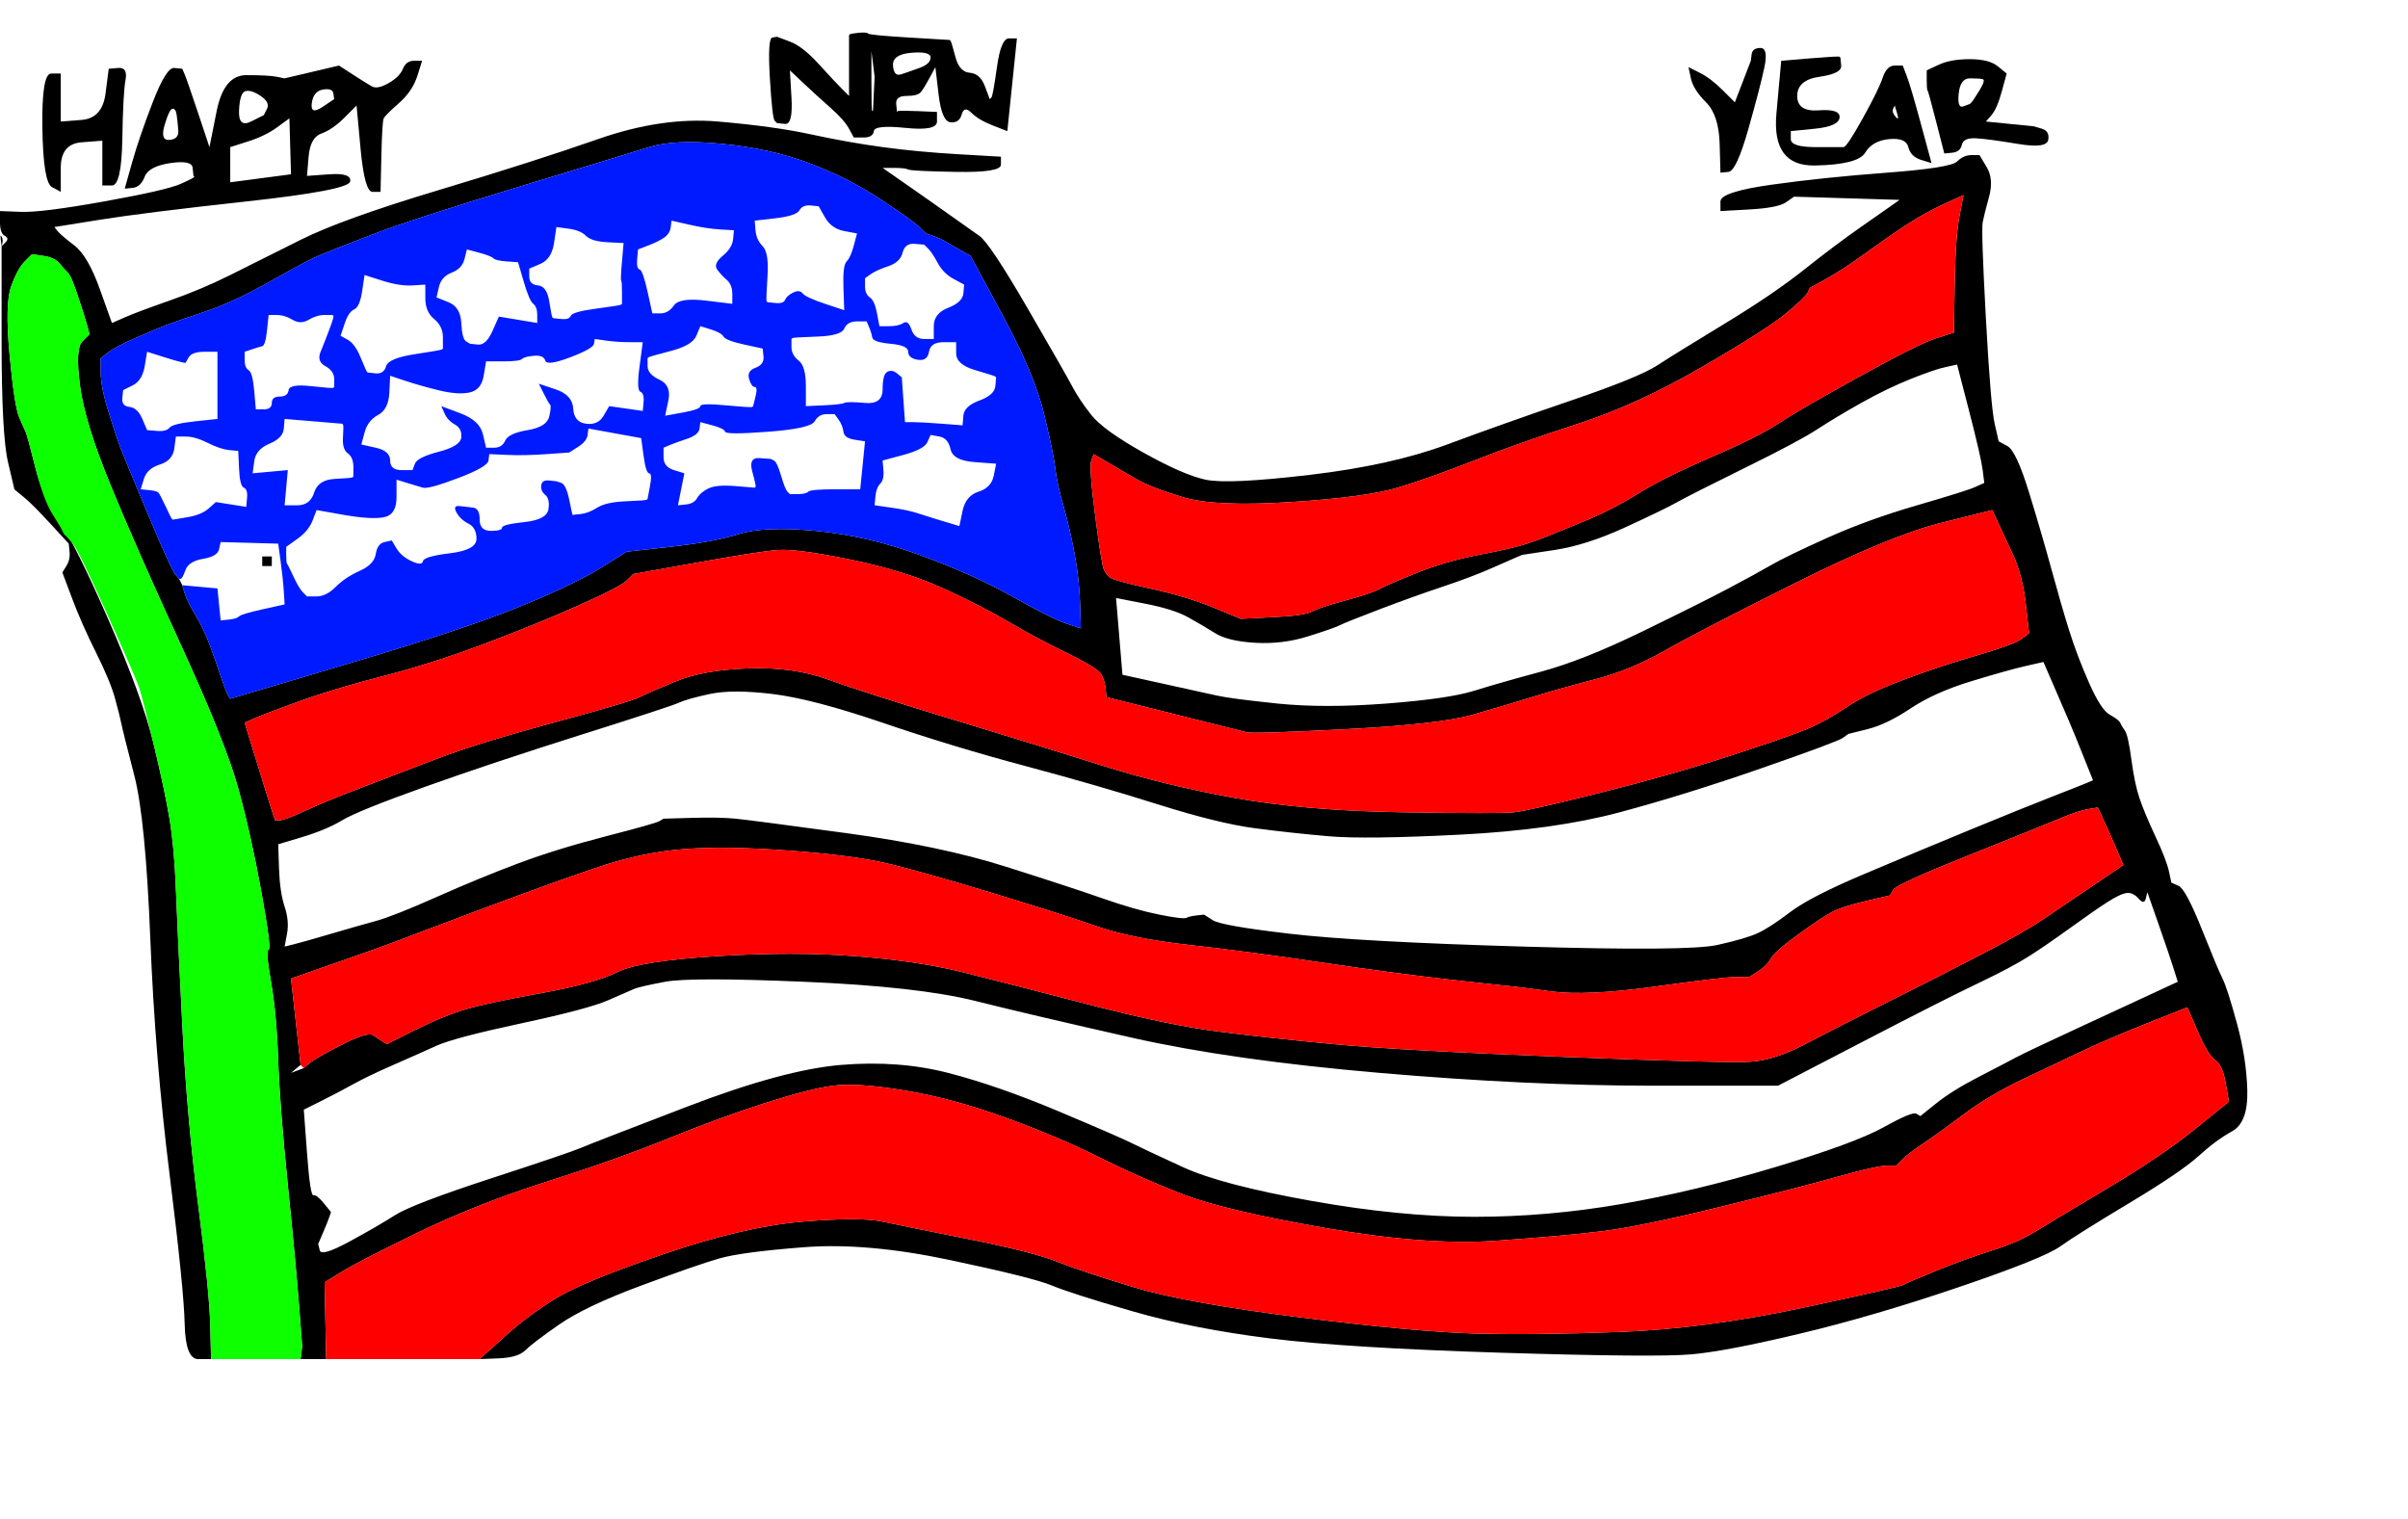
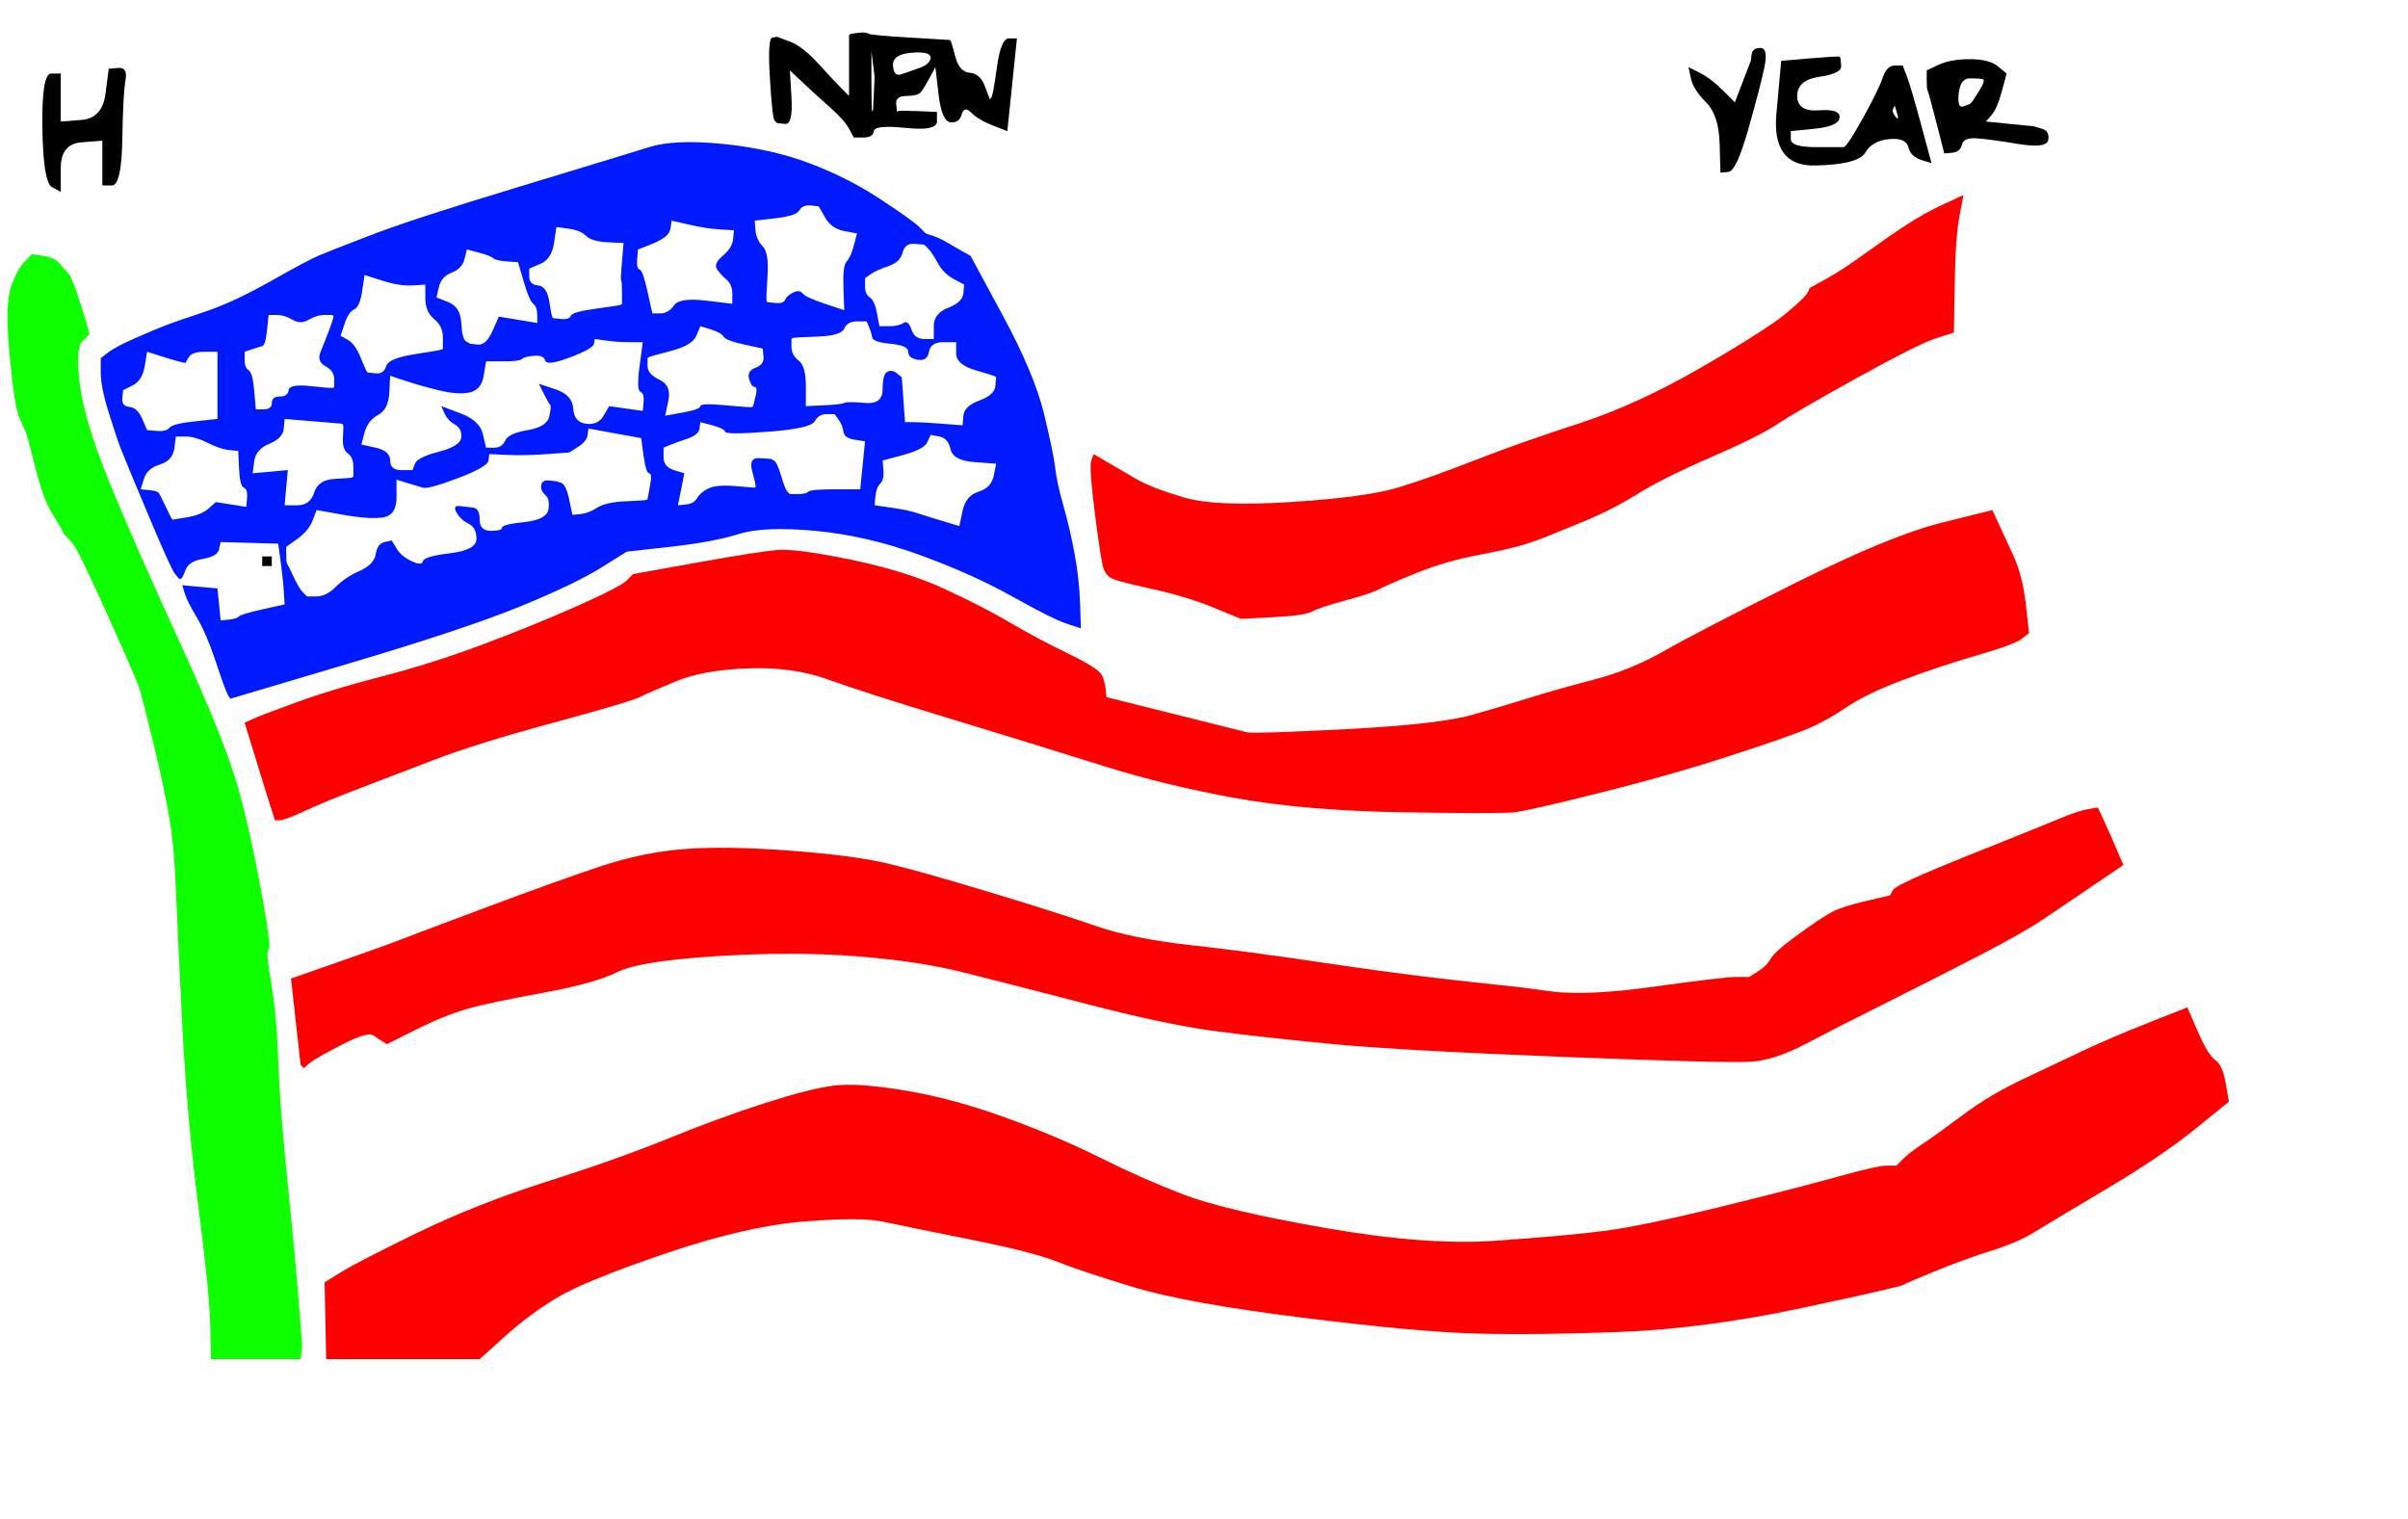
<svg xmlns="http://www.w3.org/2000/svg" width="753" height="475">
-   <path style="opacity:1;fill:#000000;fill-rule:evenodd;stroke:#000000;stroke-width:0px;stroke-linecap:butt;stroke-linejoin:miter;stroke-opacity:1" d="M 156 424.75 L 150 425 L 157.75 418 Q 165.5 411  174.25 405.75 Q 183 400.5  208 392 Q 233 383.5  251 382 Q 269 380.5  276 382 Q 283 383.5  303 387.5 Q 323 391.5  330.5 394.5 Q 338 397.5  354.5 402.5 Q 371 407.5  407 412 Q 443 416.5  461.5 417 Q 480 417.5  506.5 416.5 Q 533 415.5  563.5 409 Q 594 402.5  595.25 401.75 Q 596.5 401  605.75 397.25 Q 615 393.5  623 391 Q 631 388.5  636.25 385.25 Q 641.5 382  658.75 371.75 Q 676 361.5  686.5 353 L 697 344.5 L 696 338.75 Q 695 333  692.75 331.5 Q 690.5 330  687.25 322.5 L 684 315 L 672 319.75 Q 660 324.5  651.5 328.5 Q 643 332.5  632.5 337.5 Q 622 342.5  614 348.5 Q 606 354.5  601.5 357.5 Q 597 360.5  595 362.5 L 593 364.5 L 590 364.5 Q 587 364.5  574.5 368 Q 562 371.5  537.5 377.5 Q 513 383.5  501 385 Q 489 386.5  467.5 388 Q 446 389.5  414.5 384 Q 383 378.5  370 373.5 Q 357 368.5  344 362 Q 331 355.5  314.5 349.5 Q 298 343.5  283 341 Q 268 338.5  260.5 339.5 Q 253 340.5  239 345 Q 225 349.5  209 356 Q 193 362.5  171 369.5 Q 149 376.5  130.5 385.5 Q 112 394.5  106.75 397.75 L 101.5 401 L 101.75 413 L 102 425 L 98 425 L 94 425 L 94.25 423 L 94.5 421 L 93.5 408 Q 92.5 395  90 370.5 Q 87.5 346  87 331.5 Q 86.5 317  84.75 307 Q 83 297  84 297 Q 85 297  81.75 279 Q 78.5 261  74.5 246.5 Q 70.5 232  56.5 201.5 Q 42.5 171  34.5 151.5 Q 26.5 132  25 120.5 Q 23.5 109  25.75 106.75 L 28 104.5 L 27.25 101.75 Q 26.5 99  24.5 93 Q 22.5 87  21.75 86 L 21 85 L 20.5 84.5 L 20 84 L 18.5 82.25 Q 17 80.5  13.5 80 L 10 79.5 L 7.75 81.75 Q 5.5 84  3.5 89.5 Q 1.5 95  3 111 Q 4.5 127  6 130.5 Q 7.5 134  8 135 Q 8.5 136  11 146 Q 13.5 156  18.5 163 Q 23.5 170  34 194 Q 44.5 218  48 232.5 Q 51.5 247  53 256 Q 54.5 265  55 278 Q 55.5 291  57 320.5 Q 58.5 350  62 377 Q 65.5 404  65.75 414.5 L 66 425 L 62 425 Q 58 425  57.75 414 Q 57.5 403  53 367 Q 48.5 331  47 293.5 Q 45.5 256  42 242.5 Q 38.5 229  38 226.5 Q 37.5 224  36 218.5 Q 34.5 213  30 204 Q 25.5 195  22.5 187 L 19.5 179 L 20.75 177 Q 22 175  21.75 172.5 L 21.5 170 L 15.75 163.75 Q 10 157.5  7.5 155.5 Q 5 153.5  4.75 153.25 L 4.5 153 L 2.5 144.5 Q 0.5 136  0.5 106.5 L 0.5 77 L 1.75 75.75 Q 3 74.5  1.5 73.75 Q 0 73  0 69.5 L 0 66 L 6.5 66.25 Q 13 66.5  32.5 63 Q 52 59.5  56.5 57.5 Q 61 55.5  60.75 55.25 L 60.5 55 L 60.25 52.5 Q 60 50  53.25 51 Q 46.5 52  45.25 55.25 Q 44 58.5  41.5 58.75 L 39 59 L 41.25 51 Q 43.5 43  47.75 32 Q 52 21  54.5 21.25 L 57 21.5 L 57.75 23.25 Q 58.5 25  62 35.5 L 65.5 46 L 67.75 34.75 Q 70 23.5  77 23.5 Q 84 23.5  86.5 24 L 89 24.5 L 97.5 22.5 L 106 20.5 L 110.25 23.25 Q 114.5 26  116.25 27 Q 118 28  121.5 26 Q 125 24  126 21.5 Q 127 19  129.5 19 L 132 19 L 130.5 23.75 Q 129 28.5  124.75 32.25 Q 120.5 36  120 37 Q 119.5 38  119.25 49 L 119 60 L 116.5 60 Q 114 60  112.75 46.5 L 111.5 33 L 107.75 36.75 Q 104 40.5  100.5 41.75 Q 97 43  96.5 49 L 96 55 L 103 54.5 Q 110 54  109.5 56.75 Q 109 59.5  77 63 Q 45 66.5  31 68.75 L 17 71 L 18 72.25 Q 19 73.5  23.25 76.75 Q 27.5 80  31.25 90.5 L 35 101 L 39 99.25 Q 43 97.5  53 94 Q 63 90.5  72 86 Q 81 81.5  94 75 Q 107 68.5  137 59.5 Q 167 50.5  187 43.5 Q 207 36.5  224.5 38 Q 242 39.5  253.5 42 Q 265 44.5  276 46 Q 287 47.5  300 48.25 L 313 49 L 313 51.5 Q 313 54  299 53.75 Q 285 53.5  284 53 Q 283 52.5  279.5 52.5 L 276 52.5 L 284.25 58.25 Q 292.5 64  297.75 67.75 Q 303 71.5  306.25 73.75 Q 309.5 76  321.25 96.25 Q 333 116.5  335.25 120.75 Q 337.5 125  341.25 129.75 Q 345 134.5  357.5 141.5 Q 370 148.5  377 150 Q 384 151.5  409.5 148.5 Q 435 145.5  452.5 139 Q 470 132.5  491.25 125.25 Q 512.5 118  518.25 114.25 Q 524 110.5  539.25 101.25 Q 554.5 92  564.25 84.25 Q 574 76.5  582.25 70.75 Q 590.5 65  592.25 63.75 L 594 62.5 L 577.5 62 L 561 61.5 L 558.5 63.25 Q 556 65  547 65.5 L 538 66 L 538 63 Q 538 60  554 57.75 Q 570 55.5  590 54 Q 610 52.5  612 50.5 Q 614 48.5  616.5 48.5 L 619 48.5 L 621.25 52.25 Q 623.5 56  622 61.5 Q 620.5 67  620 69.5 Q 619.5 72  621 99.5 Q 622.5 127  623.75 132.5 L 625 138 L 627.75 139.5 Q 630.5 141  634.5 154 Q 638.5 167  641.5 178 Q 644.5 189  647 197 Q 649.5 205  653.25 213.5 Q 657 222  659.75 223.5 Q 662.5 225  663 226 L 663.5 227 L 664.5 228.5 Q 665.5 230  666.5 237.5 Q 667.5 245  669 249.5 Q 670.5 254  674 261.5 Q 677.5 269  678.25 272.5 L 679 276 L 681.25 277 Q 683.5 278  688.5 290.5 Q 693.5 303  695 306 Q 696.5 309  699.5 320 Q 702.5 331  702.75 341 Q 703 351  698 353.75 Q 693 356.5  687.5 361.5 Q 682 366.5  665.75 376.25 Q 649.5 386  644.25 389.75 Q 639 393.5  612.5 402.5 Q 586 411.5  563 417 Q 540 422.5  529 423.5 Q 518 424.5  469.5 423 Q 421 421.5  397 418.5 Q 373 415.5  354 410 Q 335 404.5  329 402 Q 323 399.5  297 394 Q 271 388.5  251.5 390 Q 232 391.5  225 393.5 Q 218 395.5  200.5 402 Q 183 408.5  174.75 414.25 Q 166.5 420  164.25 422.25 Q 162 424.5  156 424.75  Z  M 0.25 75 Q 0 73  0.5 74 Q 1 75  0.75 76 L 0.5 77 L 0.25 75  Z  M 57.75 185.5 L 57 183 L 56.5 182 L 56 181 L 54.75 179.5 Q 53.5 178  46.25 160.75 Q 39 143.5  37.75 140.25 Q 36.5 137  34 129 Q 31.5 121  31.5 116.5 L 31.5 112 L 33.75 110.25 Q 36 108.5  42.25 105.75 Q 48.5 103  51.75 101.75 Q 55 100.5  64 97.5 Q 73 94.5  84.5 88 Q 96 81.5  99.5 80 Q 103 78.5  116 73.5 Q 129 68.5  162 58.5 Q 195 48.5  203 46 Q 211 43.5  226 45 Q 241 46.5  253 51 Q 265 55.5  275.25 62.25 Q 285.5 69  287.5 71 L 289.5 73 L 291.75 73.75 Q 294 74.5  296.5 76 Q 299 77.5  301.25 78.75 L 303.5 80 L 313.5 98.5 Q 323.5 117  326.5 129.5 Q 329.5 142  330 146.5 Q 330.5 151  332.5 158 Q 334.5 165  336 173 Q 337.5 181  337.75 188.75 L 338 196.5 L 333.5 195 Q 329 193.5  316.5 186.5 Q 304 179.5  287.5 173.5 Q 271 167.5  255 166 Q 239 164.5  231 167 Q 223 169.5  209.5 171 L 196 172.5 L 188 177.5 Q 180 182.5  163 189.5 Q 146 196.5  109 207.5 L 72 218.5 L 71.25 217.25 Q 70.5 216  67.5 207 Q 64.5 198  61.5 193 Q 58.5 188  57.75 185.5  Z  M 51.5 39 Q 53 34  54 34 Q 55 34  55.25 36 L 55.5 38 L 55.75 40.75 Q 56 43.5  53 43.75 Q 50 44  51.5 39  Z  M 86.75 39.75 L 90.5 37 L 90.75 45.75 L 91 54.5 L 81.5 55.75 L 72 57 L 72 51.5 L 72 46 L 77.5 44.25 Q 83 42.5  86.75 39.75  Z  M 76.75 28.5 Q 78.5 28  81.5 30 Q 84.5 32  83.5 34 L 82.5 36 L 78.5 38 Q 74.5 40  74.75 34.5 Q 75 29  76.75 28.5  Z  M 607 163.5 L 623 159.5 L 624.75 163.25 Q 626.5 167  629.5 173.5 Q 632.5 180  633.5 189 L 634.5 198 L 632.25 199.75 Q 630 201.5  618 205 Q 606 208.5  594.75 212.75 Q 583.5 217  577.25 221.25 Q 571 225.5  565 228 Q 559 230.5  540.5 236.5 Q 522 242.5  500 248 Q 478 253.5  473.5 254 Q 469 254.5  438.5 254 Q 408 253.5  386 249.5 Q 364 245.5  345 239.5 Q 326 233.5  298 225 Q 270 216.5  259 212.5 Q 248 208.5  234 209 Q 220 209.5  211.5 213 Q 203 216.5  200 218 Q 197 219.5  173 226 Q 149 232.5  136 237.5 Q 123 242.5  112.5 246.5 Q 102 250.5  95.5 253.5 Q 89 256.5  87.5 256.5 L 86 256.5 L 85.25 254.25 Q 84.5 252  80.5 239 L 76.5 226 L 79.25 224.75 Q 82 223.5  93 219.5 Q 104 215.5  119.5 211.5 Q 135 207.5  151 201.5 Q 167 195.5  180.5 189.5 Q 194 183.5  196 181.5 L 198 179.5 L 217.5 176 Q 237 172.5  243 172 Q 249 171.5  266 175 Q 283 178.5  295 184 Q 307 189.5  315.5 194.5 Q 324 199.5  333.75 204.25 Q 343.5 209  344.5 211 Q 345.5 213  345.75 215.5 L 346 218 L 355 220.25 Q 364 222.5  376 225.5 Q 388 228.5  390 229 Q 392 229.5  421 228 Q 450 226.5  460.5 223.5 Q 471 220.5  479 218 Q 487 215.5  498.5 212.5 Q 510 209.5  520.5 203.5 Q 531 197.5  561 182.5 Q 591 167.5  607 163.5  Z  M 633.5 208.25 L 639 207 L 642.25 214.5 Q 645.5 222  647 225.5 Q 648.5 229  651.5 236.5 L 654.5 244 L 652.75 244.75 Q 651 245.5  642 249 Q 633 252.5  616 259.5 Q 599 266.5  582.5 273.5 Q 566 280.5  559.75 285.25 Q 553.5 290  549.75 291.75 Q 546 293.5  537 295.5 Q 528 297.5  476.5 296 Q 425 294.5  403.5 292 Q 382 289.5  379.25 287.75 L 376.5 286 L 374.25 286.25 Q 372 286.5  371 287 Q 370 287.5  362.5 286 Q 355 284.5  345 281 Q 335 277.5  314.5 271 Q 294 264.5  264.5 260.5 Q 235 256.5  230 256 Q 225 255.5  216.25 255.75 L 207.5 256 L 206.25 256.75 Q 205 257.5  189.5 261.5 Q 174 265.5  162 270 Q 150 274.5  136.5 280.5 Q 123 286.5  117.5 288 Q 112 289.5  103.5 292 Q 95 294.5  92 295.25 L 89 296 L 89.75 292 Q 90.5 288  89 283.5 Q 87.5 279  87.25 271.5 L 87 264 L 94.5 261.75 Q 102 259.5  107 256.5 Q 112 253.5  133 246 Q 154 238.5  181.75 229.75 Q 209.5 221  212.25 219.75 Q 215 218.5  222 217 Q 229 215.5  241.5 217 Q 254 218.5  276 226 Q 298 233.5  320.5 239.5 Q 343 245.5  362 251.5 Q 381 257.5  392.5 259 Q 404 260.5  415.5 261.5 Q 427 262.5  456.5 261 Q 486 259.5  506.5 254 Q 527 248.5  550.75 240.25 Q 574.5 232  576.25 230.75 L 578 229.5 L 584 228 Q 590 226.5  597.5 221.5 Q 605 216.5  616.5 213 Q 628 209.5  633.5 208.25  Z  M 96.75 332.5 L 95 334 L 93 334.75 L 91 335.5 L 92.5 334.25 L 94 333 L 92.5 319.5 L 91 306 L 106 300.75 Q 121 295.5  123.5 294.5 Q 126 293.5  150 284.5 Q 174 275.5  187.5 271 Q 201 266.5  214 265.5 Q 227 264.5  247 266 Q 267 267.5  277.5 270 Q 288 272.5  309.5 279 Q 331 285.5  342.5 289.5 Q 354 293.5  372 295.5 Q 390 297.5  413.5 301 Q 437 304.5  455 306.5 Q 473 308.5  473.5 308.5 Q 474 308.5  485 310 Q 496 311.5  517.5 308.5 Q 539 305.5  543 305.5 L 547 305.5 L 549.75 303.75 Q 552.5 302  553.75 299.75 Q 555 297.5  562.25 292.25 Q 569.5 287  572.75 285.25 Q 576 283.5  583.5 281.75 L 591 280 L 592 278.25 Q 593 276.5  615.5 267.5 Q 638 258.5  644 256 Q 650 253.5  653 253 L 656 252.5 L 657.75 256.25 Q 659.5 260  661.75 265.25 L 664 270.5 L 654.75 276.75 Q 645.5 283  639.25 287.25 Q 633 291.5  619.5 298.5 Q 606 305.5  590 313.5 Q 574 321.5  564.5 326.5 Q 555 331.5  547.5 332 Q 540 332.5  489 330.5 Q 438 328.5  417 326.5 Q 396 324.5  380.5 322.5 Q 365 320.5  340 314 Q 315 307.5  301 304 Q 287 300.5  267.5 299 Q 248 297.5  224 299 Q 200 300.5  193 304 Q 186 307.5  169.5 310.5 Q 153 313.5  146 315.5 Q 139 317.5  130 322 L 121 326.5 L 119.75 325.75 Q 118.5 325  116.75 323.75 Q 115 322.5  106.75 326.75 Q 98.5 331  96.75 332.5  Z  M 665 279.25 Q 667 279  668.75 281 Q 670.5 283  671 281 L 671.5 279 L 675 289 Q 678.5 299  679.75 303 L 681 307 L 674 310.25 Q 667 313.5  650.25 321.25 Q 633.5 329  630.25 330.75 Q 627 332.5  618.75 336.75 Q 610.5 341  605.5 345 L 600.5 349 L 599.25 348.25 Q 598 347.5  589 352.5 Q 580 357.5  555 365 Q 530 372.5  507 376.5 Q 484 380.5  461 380.5 Q 438 380.5  410 375.5 Q 382 370.5  370 365 Q 358 359.5  354 357.5 Q 350 355.5  331 347.5 Q 312 339.5  296.5 335.5 Q 281 331.5  263 333 Q 245 334.5  215 346 Q 185 357.5  181.5 359 Q 178 360.5  153.5 368.5 Q 129 376.5  123.5 380 Q 118 383.5  109.25 388.25 Q 100.5 393  100 391 L 99.5 389 L 101 385.5 Q 102.5 382  103 380.5 L 103.5 379 L 101.25 376.25 Q 99 373.5  98 373.75 Q 97 374  96 360.5 L 95 347 L 100.5 344.25 Q 106 341.5  110.5 339 Q 115 336.5  123 333 Q 131 329.5  136.5 327 Q 142 324.5  163 320 Q 184 315.5  190.25 312.75 Q 196.5 310  198.25 309.25 Q 200 308.5  208 307 Q 216 305.5  251.5 307 Q 287 308.5  305 313 Q 323 317.5  354 324.5 Q 385 331.5  431.5 335.5 Q 478 339.5  517 339.5 L 556 339.5 L 582 326 Q 608 312.5  618.5 307.5 Q 629 302.5  634.5 299 Q 640 295.5  647.25 290.25 Q 654.5 285  658.75 282.25 Q 663 279.5  665 279.25  Z  M 101 28 Q 104 27.5  104.25 29.25 L 104.5 31 L 100.75 33.5 Q 97 36  97.5 32.25 Q 98 28.5  101 28  Z  M 608 63.75 L 614 61 L 612.75 67.5 Q 611.5 74  611.25 89 L 611 104 L 605.5 105.75 Q 600 107.5  581 118 Q 562 128.5  556 132.5 Q 550 136.5  535 143 Q 520 149.5  512 154.5 Q 504 159.5  494.75 163.25 Q 485.5 167  483.75 167.75 Q 482 168.5  477.5 170 Q 473 171.5  462.5 173.5 Q 452 175.5  442.75 179.25 Q 433.5 183  431.25 184.25 Q 429 185.5  420.75 187.75 Q 412.5 190  410.25 191.25 Q 408 192.5  398 193 L 388 193.5 L 379.5 190 Q 371 186.5  359.5 184 Q 348 181.5  347 180.5 L 346 179.5 L 345.25 178.25 Q 344.5 177  342.5 161.5 Q 340.5 146  341.25 144 L 342 142 L 346.25 144.5 Q 350.5 147  355.25 149.75 Q 360 152.5  370 155.5 Q 380 158.5  403.5 157 Q 427 155.5  437 152.5 Q 447 149.5  461 144 Q 475 138.5  493.5 132.5 Q 512 126.5  532.25 114.75 Q 552.5 103  558.5 98 Q 564.5 93  565.25 91.5 L 566 90 L 571 87.25 Q 576 84.5  583.25 79.25 Q 590.5 74  596.25 70.25 Q 602 66.5  608 63.75  Z  M 608.5 114.75 L 612 114 L 615.75 128.5 Q 619.5 143  620 147 L 620.5 151 L 617.75 152.25 Q 615 153.5  599.5 158 Q 584 162.5  571.25 168.25 Q 558.5 174  553.75 176.75 Q 549 179.5  540.5 184 Q 532 188.5  513.5 197.5 Q 495 206.5  482 210 Q 469 213.5  461 216 Q 453 218.5  433.5 220 Q 414 221.5  399.5 220 Q 385 218.5  380.5 217.5 Q 376 216.5  363.5 213.75 L 351 211 L 350 199 L 349 187 L 358 188.75 Q 367 190.5  371.5 193 Q 376 195.5  380 198 Q 384 200.5  392.5 201 Q 401 201.5  409 199 Q 417 196.5  419 195.5 Q 421 194.5  431.5 190.5 Q 442 186.5  451 183.5 Q 460 180.5  466.25 177.75 Q 472.5 175  474.25 174.25 L 476 173.5 L 486 172 Q 496 170.5  508 165 Q 520 159.5  524.5 157 Q 529 154.5  545.75 146.25 Q 562.5 138  568.25 134.25 Q 574 130.5  582 126 Q 590 121.5  597.5 118.5 Q 605 115.5  608.5 114.75  Z  " id="path14" />
  <path style="opacity:1;fill:#000000;fill-rule:evenodd;stroke:#000000;stroke-width:0px;stroke-linecap:butt;stroke-linejoin:miter;stroke-opacity:1" d="M 37 21.25 Q 40 21  39.25 25 Q 38.5 29  38.25 43.5 Q 38 58  35 58 L 32 58 L 32 51 L 32 44 L 25.5 44.5 Q 19 45  19 52.5 L 19 60 L 16.25 58.5 Q 13.5 57  13.25 40 Q 13 23  16 23 L 19 23 L 19 30.5 L 19 38 L 25.5 37.5 Q 32 37  33 29.25 L 34 21.5 L 37 21.25  Z  " id="path16" />
  <path style="opacity:1;fill:#000000;fill-rule:evenodd;stroke:#000000;stroke-width:0px;stroke-linecap:butt;stroke-linejoin:miter;stroke-opacity:1" d="M 82 175.5 L 82 174 L 83.5 174 L 85 174 L 85 175.5 L 85 177 L 83.5 177 L 82 177 L 82 175.5  Z  " id="path18" />
  <path style="opacity:1;fill:#000000;fill-rule:evenodd;stroke:#000000;stroke-width:0px;stroke-linecap:butt;stroke-linejoin:miter;stroke-opacity:1" d="M 268.5 10.25 Q 271 10  271.5 10.5 Q 272 11  284.5 11.75 L 297 12.5 L 297.25 12.75 Q 297.5 13  298.75 17.75 Q 300 22.5  303.25 22.75 Q 306.5 23  308 27 L 309.5 31 L 310 30.5 Q 310.5 30  311.75 21 Q 313 12  315.5 12 L 318 12 L 316.5 26.5 L 315 41 L 310.5 39.25 Q 306 37.5  303.75 35.25 Q 301.5 33  300.75 35.75 Q 300 38.5  297.25 38.25 Q 294.5 38  293.5 29.5 L 292.5 21 L 290.75 24.25 Q 289 27.5  288 28.75 Q 287 30  283.5 30 Q 280 30  280.25 32.5 L 280.5 35 L 280.75 34.75 Q 281 34.5  287 34.75 L 293 35 L 293 38 Q 293 41  283.25 40 Q 273.5 39  273.25 41 Q 273 43  270 43 L 267 43 L 265.5 40.25 Q 264 37.5  259.75 33.75 Q 255.5 30  251.25 26 L 247 22 L 247.5 30.5 Q 248 39  245.5 38.75 L 243 38.5 L 242.25 37.75 Q 241.5 37  240.75 24.5 Q 240 12  241.5 11.75 L 243 11.5 L 247 13 Q 251 14.5  256 20 Q 261 25.5  263.25 27.75 L 265.5 30 L 265.5 20.5 L 265.5 11 L 265.75 10.75 Q 266 10.5  268.5 10.25  Z  M 246.5 19 L 246.5 19 L 246.5 19  Z  M 272.5 25.5 L 272.5 16 L 273 20 L 273.5 24 L 273.25 29.25 L 273 34.5 L 272.75 34.75 Q 272.5 35  272.5 25.5  Z  M 285 16.5 Q 291 16  291 18 Q 291 20  287.5 21.25 L 284 22.5 L 281.75 23.25 Q 279.5 24  279.25 20.5 Q 279 17  285 16.5  Z  " id="path23" />
  <path style="opacity:1;fill:#000000;fill-rule:evenodd;stroke:#000000;stroke-width:0px;stroke-linecap:butt;stroke-linejoin:miter;stroke-opacity:1" d="M 547.75 17 Q 548 15  550.5 15 Q 553 15  551.75 21 Q 550.5 27  546.75 40.25 Q 543 53.5  540.5 53.75 L 538 54 L 537.75 45 Q 537.5 36  533.5 32 Q 529.5 28  528.75 24.5 L 528 21 L 531.5 22.75 Q 535 24.5  538.75 28.25 L 542.5 32 L 545 25.5 L 547.5 19 L 547.75 17  Z  " id="path25" />
  <path style="opacity:1;fill:#000000;fill-rule:evenodd;stroke:#000000;stroke-width:0px;stroke-linecap:butt;stroke-linejoin:miter;stroke-opacity:1" d="M 566 18.25 Q 575 17.5  575.25 17.75 L 575.5 18 L 575.75 20.5 Q 576 23  569 24 Q 562 25  562 30 Q 562 35  568.75 34.5 Q 575.5 34  575.25 36.75 Q 575 39.5  567.5 40.25 L 560 41 L 560 43.5 Q 560 46  567.75 46 Q 575.5 46  576.5 46 Q 577.5 46  582.5 37 Q 587.5 28  588.75 24.25 Q 590 20.5  592.5 20.5 L 595 20.5 L 596.25 23.75 Q 597.5 27  600.75 39 L 604 51 L 600.75 50 Q 597.5 49  596.75 46 Q 596 43  590.75 43.5 Q 585.5 44  583.25 47.75 Q 581 51.5  567.5 51.75 Q 554 52  555.5 35.5 L 557 19 L 566 18.25  Z  M 592 34 L 592.5 33 L 593.25 35.5 Q 594 38  592.75 36.5 Q 591.5 35  592 34  Z  " id="path28" />
  <path style="opacity:1;fill:#000000;fill-rule:evenodd;stroke:#000000;stroke-width:0px;stroke-linecap:butt;stroke-linejoin:miter;stroke-opacity:1" d="M 616 18.5 Q 622 18.5  624.75 20.75 L 627.5 23 L 626 28.5 Q 624.5 34  622.75 36 L 621 38 L 628.5 38.75 L 636 39.5 L 638.5 40.25 Q 641 41  640.5 43.75 Q 640 46.5  631 45 Q 622 43.5  618 43.25 Q 614 43  613.5 45.25 Q 613 47.5  610.5 47.75 L 608 48 L 605.5 38.25 Q 603 28.5  602.75 28.25 Q 602.5 28  602.5 25 L 602.5 22 L 606.25 20.25 Q 610 18.5  616 18.5  Z  M 616 24.5 Q 619 24.5  620 24.75 Q 621 25  619 28.25 Q 617 31.5  616.5 32 L 616 32.5 L 614 33.25 Q 612 34  612.5 29.25 Q 613 24.5  616 24.5  Z  " id="path31" />
  <path style="opacity:1;fill:#001AFF;fill-rule:evenodd;stroke:#000000;stroke-width:0px;stroke-linecap:butt;stroke-linejoin:miter;stroke-opacity:1" d="M 57.75 185.5 L 57 183 L 62.5 183.5 L 68 184 L 68.5 189 L 69 194 L 71.5 193.75 Q 74 193.5  74.75 192.75 Q 75.5 192  82.25 190.5 L 89 189 L 88.75 185 Q 88.5 181  87.75 175.5 L 87 170 L 78 169.75 L 69 169.5 L 68.5 171.75 Q 68 174  63.5 174.75 Q 59 175.5  58 178.25 Q 57 181  56.5 181 L 56 181 L 54.75 179.5 Q 53.5 178  46.25 160.75 Q 39 143.5  37.75 140.25 Q 36.5 137  34 129 Q 31.5 121  31.5 116.5 L 31.5 112 L 33.75 110.25 Q 36 108.5  42.25 105.75 Q 48.5 103  51.75 101.75 Q 55 100.5  64 97.5 Q 73 94.5  84.5 88 Q 96 81.5  99.5 80 Q 103 78.5  116 73.5 Q 129 68.5  162 58.5 Q 195 48.5  203 46 Q 211 43.5  226 45 Q 241 46.5  253 51 Q 265 55.5  275.25 62.25 Q 285.5 69  287.5 71 L 289.5 73 L 291.75 73.75 Q 294 74.5  296.5 76 Q 299 77.5  301.25 78.75 L 303.5 80 L 313.5 98.5 Q 323.5 117  326.5 129.5 Q 329.5 142  330 146.5 Q 330.5 151  332.5 158 Q 334.5 165  336 173 Q 337.5 181  337.75 188.75 L 338 196.5 L 333.5 195 Q 329 193.5  316.5 186.5 Q 304 179.5  287.5 173.5 Q 271 167.5  255 166 Q 239 164.5  231 167 Q 223 169.5  209.5 171 L 196 172.5 L 188 177.5 Q 180 182.5  163 189.5 Q 146 196.5  109 207.5 L 72 218.5 L 71.25 217.25 Q 70.5 216  67.5 207 Q 64.5 198  61.5 193 Q 58.5 188  57.75 185.5  Z  M 45.25 114.5 L 46 110 L 50.75 111.5 Q 55.5 113  56.75 113.25 L 58 113.5 L 59 111.75 Q 60 110  64 110 L 68 110 L 68 120.5 L 68 131 L 61 131.75 Q 54 132.5  53 133.75 Q 52 135  49 134.75 L 46 134.5 L 44.5 131 Q 43 127.5  40.5 127.25 Q 38 127  38.25 124.5 L 38.5 122 L 41.5 120.5 Q 44.5 119  45.25 114.5  Z  M 58 136.5 Q 61 136.5  65 138.5 Q 69 140.5  71.75 140.75 L 74.5 141 L 74.75 146.5 Q 75 152  76.25 152.5 Q 77.5 153  77.25 155.75 L 77 158.5 L 72.25 157.75 L 67.5 157 L 65.25 159 Q 63 161  58.5 161.75 L 54 162.5 L 53.75 162.25 Q 53.5 162  51.75 158.25 Q 50 154.5  49.5 154 Q 49 153.5  46.5 153.25 L 44 153 L 45 149.75 Q 46 146.5  50 145.25 Q 54 144  54.5 140.25 L 55 136.5 L 58 136.5  Z  M 86.5 98.5 Q 89 98.5  91.5 100 Q 94 101.5  96.5 100 Q 99 98.5  101.5 98.5 L 104 98.5 L 104.25 98.75 Q 104.5 99  103 103 Q 101.5 107  100.25 110 Q 99 113  101.75 114.5 Q 104.5 116  104.5 118.5 L 104.5 121 L 104.25 121.25 Q 104 121.5  97.25 120.75 Q 90.5 120  90.25 122 Q 90 124  87.5 124 Q 85 124  85 126 Q 85 128  82.5 128 L 80 128 L 79.5 122.25 Q 79 116.5  77.75 115.75 Q 76.5 115  76.5 112.5 L 76.5 110 L 78.75 109.25 Q 81 108.5  82 108.25 Q 83 108  83.5 103.25 L 84 98.5 L 86.5 98.5  Z  M 88.75 134 L 89 131 L 98 131.75 L 107 132.5 L 107.25 132.75 Q 107.5 133  107.25 136.75 Q 107 140.5  108.75 141.75 Q 110.5 143  110.5 146 L 110.5 149 L 110.25 149.25 Q 110 149.5  104.75 149.75 Q 99.5 150  98.25 154 Q 97 158  93 158 L 89 158 L 89.5 152.5 L 90 147 L 84.5 147.5 L 79 148 L 79.5 144.25 Q 80 140.5  84.25 138.75 Q 88.5 137  88.75 134  Z  M 183.75 136 L 184 134 L 192.25 135.5 L 200.5 137 L 201.25 142.5 Q 202 148  203 148 Q 204 148  203.25 152 L 202.5 156 L 202.25 156.25 Q 202 156.5  195.75 156.75 Q 189.5 157  186.75 158.75 Q 184 160.5  181.5 160.75 L 179 161 L 178 156.25 Q 177 151.5  175.5 151 L 174 150.5 L 171.75 150.25 Q 169.5 150  169.25 151.75 Q 169 153.5  170.5 154.75 Q 172 156  171.5 159.25 Q 171 162.5  164 163.25 Q 157 164  157 165 Q 157 166  153.5 166 Q 150 166  150 162.5 Q 150 159  148 158.75 L 146 158.5 L 143.75 158.25 Q 141.5 158  142.75 160.25 Q 144 162.5  146.5 163.75 Q 149 165  149 168.5 Q 149 172  140.75 173 Q 132.5 174  132.25 175.5 Q 132 177  128.75 175.5 Q 125.5 174  124 171.5 L 122.5 169 L 120.25 169.5 Q 118 170  117.5 173.25 Q 117 176.5  112.5 178.5 Q 108 180.5  105 183.5 Q 102 186.5  99 186.5 L 96 186.5 L 94.75 185.25 Q 93.5 184  91.75 180.25 Q 90 176.5  89.75 176.25 Q 89.5 176  89.5 173.5 L 89.5 171 L 93 168.5 Q 96.5 166  97.75 162.75 L 99 159.5 L 107.5 161 Q 116 162.5  120 161.75 Q 124 161  124 155.5 L 124 150 L 127.25 151 Q 130.5 152  132.25 152.5 Q 134 153  143.25 149.5 Q 152.5 146  152.75 144 L 153 142 L 158.5 142.25 Q 164 142.5  171 142 L 178 141.5 L 180.75 139.75 Q 183.5 138  183.75 136  Z  M 113.25 91 L 114 86 L 119.5 87.75 Q 125 89.5  129 89.25 L 133 89 L 133 93.25 Q 133 97.5  135.75 99.75 Q 138.5 102  138.5 105.5 L 138.5 109 L 138.25 109.25 Q 138 109.5  129.75 110.75 Q 121.5 112  120.75 114.5 Q 120 117  117.5 116.75 L 115 116.5 L 114.75 116.25 Q 114.5 116  112.75 111.75 Q 111 107.5  108.75 106.25 L 106.5 105 L 107.75 101.25 Q 109 97.5  110.75 96.75 Q 112.5 96  113.25 91  Z  M 185.75 107.5 L 186 106 L 189.5 106.5 Q 193 107  197 107 L 201 107 L 200 114.5 Q 199 122  200.25 122.5 Q 201.5 123  201.25 125.75 L 201 128.5 L 195.75 127.75 L 190.5 127 L 188.75 130 Q 187 133  183.25 132.5 Q 179.5 132  179.25 127.75 Q 179 123.5  173.75 121.75 L 168.5 120 L 170 123 Q 171.5 126  172 126.5 Q 172.5 127  171.75 130.25 Q 171 133.5  165 134.5 Q 159 135.5  158 137.75 Q 157 140  154.5 140 L 152 140 L 151 135.75 Q 150 131.5  144 129.25 L 138 127 L 139 129.25 Q 140 131.5  142.25 132.75 Q 144.5 134  144.25 136.75 Q 144 139.5  137.25 141.25 Q 130.5 143  129.75 145 L 129 147 L 125.5 147 Q 122 147  122 144 Q 122 141  117.5 140 L 113 139 L 114 135.25 Q 115 131.5  118.25 129.75 Q 121.5 128  121.75 122.75 L 122 117.5 L 126.5 119 Q 131 120.5  137 122 Q 143 123.5  146.75 122.75 Q 150.5 122  151.25 117.5 L 152 113 L 157.25 113 Q 162.5 113  163.25 112.25 Q 164 111.5  167 111.25 Q 170 111  170.5 112.75 Q 171 114.5  178.25 111.75 Q 185.5 109  185.75 107.5  Z  M 145.25 81 L 146 78 L 149.75 79 Q 153.5 80  154.25 80.75 Q 155 81.5  158.5 81.75 L 162 82 L 163.75 88 Q 165.5 94  166.75 95 Q 168 96  168 98.5 L 168 101 L 162 100 L 156 99 L 154 103.5 Q 152 108  149.5 107.75 L 147 107.5 L 145.75 106.75 Q 144.5 106  144.25 101 Q 144 96  140.25 94.5 L 136.5 93 L 137.25 89.75 Q 138 86.5  141.25 85.25 Q 144.5 84  145.25 81  Z  M 173.25 76 L 174 71 L 177.75 71.5 Q 181.5 72  183.25 73.75 Q 185 75.5  190 75.75 L 195 76 L 194.5 81.75 Q 194 87.5  194.25 87.75 Q 194.5 88  194.5 91.5 L 194.5 95 L 194.25 95.25 Q 194 95.5  186.5 96.5 Q 179 97.5  178.5 98.75 Q 178 100  175.5 99.75 L 173 99.5 L 172.75 99.25 Q 172.5 99  171.75 94.25 Q 171 89.5  168.25 89.25 Q 165.5 89  165.5 86.5 L 165.5 84 L 169 82.5 Q 172.5 81  173.25 76  Z  M 209.75 71 L 210 69 L 215.5 70.25 Q 221 71.5  225.25 71.75 L 229.5 72 L 229.25 74.75 Q 229 77.5  226 80 Q 223 82.5  224.25 84.25 Q 225.5 86  227.25 87.5 Q 229 89  229 92 L 229 95 L 220.75 94 Q 212.5 93  210.75 95.5 Q 209 98  206.5 98 L 204 98 L 202.5 91.25 Q 201 84.5  200 84.25 Q 199 84  199.25 81 L 199.5 78 L 202.75 76.75 Q 206 75.5  207.75 74.25 Q 209.5 73  209.75 71  Z  M 217.75 105 L 219 102 L 222.25 103 Q 225.5 104  226.25 105.25 Q 227 106.5  232.75 107.75 L 238.5 109 L 238.75 111.5 Q 239 114  236.25 115 Q 233.5 116  234.25 118.5 Q 235 121  236 121 Q 237 121  236.25 124 L 235.5 127 L 235.25 127.25 Q 235 127.5  227 126.75 Q 219 126  219 127 Q 219 128  213.5 129 L 208 130 L 209 125.25 Q 210 120.5  206.25 118.75 Q 202.5 117  202.5 114.5 L 202.5 112 L 202.75 111.75 Q 203 111.5  209.75 109.75 Q 216.5 108  217.75 105  Z  M 258.5 129.5 L 261 129.5 L 262.25 131.25 Q 263.5 133  263.75 135 Q 264 137  267.25 137.5 L 270.5 138 L 269.75 145.5 L 269 153 L 261.25 153 Q 253.5 153  252.75 153.75 Q 252 154.5  249.5 154.5 L 247 154.5 L 246.25 153.75 Q 245.5 153  244.25 148.75 Q 243 144.5  242 144 L 241 143.5 L 237.5 143.25 Q 234 143  235.25 147.5 Q 236.5 152  236.25 152.25 L 236 152.5 L 230 152 Q 224 151.5  221.5 152.75 Q 219 154  218 155.75 Q 217 157.5  214.5 157.75 L 212 158 L 213 153 L 214 148 L 210.75 147 Q 207.5 146  207.5 143 L 207.5 140 L 209.25 139.25 Q 211 138.5  214.75 137.25 Q 218.5 136  218.75 134 L 219 132 L 222.75 133 Q 226.5 134  226.75 135 Q 227 136  240.25 135 Q 253.5 134  254.75 131.75 Q 256 129.5  258.5 129.5  Z  M 250 65.75 Q 251 64  253.5 64.25 L 256 64.5 L 258 68 Q 260 71.5  264 72.25 L 268 73 L 267 76.75 Q 266 80.5  264.75 81.75 Q 263.5 83  263.75 90 L 264 97 L 258 95 Q 252 93  251 91.75 Q 250 90.5  248 91.5 Q 246 92.5  245.5 93.75 Q 245 95  242.5 94.75 L 240 94.5 L 239.75 94.25 Q 239.5 94  240 86.5 Q 240.5 79  238.5 77 Q 236.5 75  236.25 72 L 236 69 L 242.5 68.25 Q 249 67.5  250 65.75  Z  M 268 100.5 L 271 100.5 L 271.75 102.25 Q 272.5 104  272.75 105.5 Q 273 107  278.5 107.5 Q 284 108  284 110 Q 284 112  287 112.5 Q 290 113  290.5 110 Q 291 107  295 107 L 299 107 L 299 110.5 Q 299 114  305 115.75 Q 311 117.5  311.25 117.75 L 311.5 118 L 311.25 120.75 Q 311 123.5  306.25 125.25 Q 301.5 127  301.25 130 L 301 133 L 294.5 132.5 Q 288 132  285.5 132 L 283 132 L 282.5 125 L 282 118 L 280.5 116.75 Q 279 115.5  277.5 116.25 Q 276 117  276 121.75 Q 276 126.5  270.5 126 Q 265 125.5  264 126 Q 263 126.5  257.5 126.75 L 252 127 L 252 120.75 Q 252 114.5  249.75 112.75 Q 247.5 111  247.5 108.5 L 247.5 106 L 247.75 105.75 Q 248 105.5  255.5 105.25 Q 263 105  264 102.75 Q 265 100.5  268 100.5  Z  M 282.25 79 Q 283 76  286 76.25 L 289 76.5 L 290.25 77.75 Q 291.5 79  293.25 82.25 Q 295 85.5  298.25 87.25 L 301.5 89 L 301.25 91.75 Q 301 94.5  296.5 96.25 Q 292 98  292 102 L 292 106 L 289 106 Q 286 106  285 103 Q 284 100  282.5 101 Q 281 102  278 102 L 275 102 L 274.25 98 Q 273.5 94  272 93 Q 270.5 92  270.5 89.5 L 270.5 87 L 272.25 85.75 Q 274 84.5  277.75 83.25 Q 281.5 82  282.25 79  Z  M 290 138.25 L 291 136 L 293.75 136.5 Q 296.5 137  297.25 140.5 Q 298 144  304.75 144.5 L 311.5 145 L 310.75 148.75 Q 310 152.5  306 153.75 Q 302 155  301 159.75 L 300 164.5 L 295 163 Q 290 161.5  287 160.5 Q 284 159.5  278.75 158.75 L 273.5 158 L 273.75 155.25 Q 274 152.5  275.25 151.25 Q 276.5 150  276.25 147 L 276 144 L 282.5 142.25 Q 289 140.5  290 138.25  Z  " id="path49" />
  <path style="opacity:1;fill:#FF0000;fill-rule:evenodd;stroke:#000000;stroke-width:0px;stroke-linecap:butt;stroke-linejoin:miter;stroke-opacity:1" d="M 607 163.5 L 623 159.5 L 624.75 163.25 Q 626.5 167  629.5 173.5 Q 632.5 180  633.5 189 L 634.5 198 L 632.25 199.75 Q 630 201.5  618 205 Q 606 208.5  594.75 212.75 Q 583.5 217  577.25 221.25 Q 571 225.5  565 228 Q 559 230.5  540.5 236.5 Q 522 242.5  500 248 Q 478 253.5  473.5 254 Q 469 254.5  438.5 254 Q 408 253.5  386 249.5 Q 364 245.5  345 239.5 Q 326 233.5  298 225 Q 270 216.5  259 212.5 Q 248 208.5  234 209 Q 220 209.5  211.5 213 Q 203 216.5  200 218 Q 197 219.5  173 226 Q 149 232.5  136 237.5 Q 123 242.5  112.5 246.5 Q 102 250.5  95.5 253.5 Q 89 256.5  87.5 256.5 L 86 256.5 L 85.25 254.25 Q 84.5 252  80.5 239 L 76.5 226 L 79.25 224.75 Q 82 223.5  93 219.5 Q 104 215.5  119.5 211.5 Q 135 207.5  151 201.5 Q 167 195.5  180.5 189.5 Q 194 183.5  196 181.5 L 198 179.5 L 217.5 176 Q 237 172.5  243 172 Q 249 171.5  266 175 Q 283 178.5  295 184 Q 307 189.5  315.5 194.5 Q 324 199.5  333.75 204.25 Q 343.5 209  344.5 211 Q 345.5 213  345.75 215.5 L 346 218 L 355 220.25 Q 364 222.5  376 225.5 Q 388 228.5  390 229 Q 392 229.5  421 228 Q 450 226.5  460.5 223.5 Q 471 220.5  479 218 Q 487 215.5  498.5 212.5 Q 510 209.5  520.5 203.5 Q 531 197.5  561 182.5 Q 591 167.5  607 163.5  Z  " id="path51" />
  <path style="opacity:1;fill:#FF0000;fill-rule:evenodd;stroke:#000000;stroke-width:0px;stroke-linecap:butt;stroke-linejoin:miter;stroke-opacity:1" d="M 96.75 332.5 L 95 334 L 94.5 333.5 L 94 333 L 92.5 319.5 L 91 306 L 106 300.75 Q 121 295.5  123.5 294.5 Q 126 293.5  150 284.5 Q 174 275.5  187.5 271 Q 201 266.5  214 265.5 Q 227 264.5  247 266 Q 267 267.5  277.5 270 Q 288 272.5  309.5 279 Q 331 285.5  342.5 289.5 Q 354 293.5  372 295.5 Q 390 297.5  413.5 301 Q 437 304.5  455 306.5 Q 473 308.5  473.5 308.5 Q 474 308.5  485 310 Q 496 311.5  517.5 308.5 Q 539 305.5  543 305.5 L 547 305.5 L 549.75 303.75 Q 552.5 302  553.75 299.75 Q 555 297.5  562.25 292.25 Q 569.5 287  572.75 285.25 Q 576 283.5  583.5 281.75 L 591 280 L 592 278.25 Q 593 276.5  615.5 267.5 Q 638 258.5  644 256 Q 650 253.5  653 253 L 656 252.5 L 657.75 256.25 Q 659.5 260  661.75 265.25 L 664 270.5 L 654.75 276.75 Q 645.5 283  639.25 287.25 Q 633 291.5  619.5 298.5 Q 606 305.5  590 313.5 Q 574 321.5  564.5 326.5 Q 555 331.5  547.5 332 Q 540 332.5  489 330.5 Q 438 328.5  417 326.5 Q 396 324.5  380.5 322.5 Q 365 320.5  340 314 Q 315 307.5  301 304 Q 287 300.5  267.5 299 Q 248 297.5  224 299 Q 200 300.5  193 304 Q 186 307.5  169.5 310.5 Q 153 313.5  146 315.5 Q 139 317.5  130 322 L 121 326.5 L 119.75 325.75 Q 118.5 325  116.75 323.75 Q 115 322.5  106.75 326.75 Q 98.5 331  96.75 332.5  Z  " id="path53" />
  <path style="opacity:1;fill:#FF0000;fill-rule:evenodd;stroke:#000000;stroke-width:0px;stroke-linecap:butt;stroke-linejoin:miter;stroke-opacity:1" d="M 157.75 418 L 150 425 L 126 425 L 102 425 L 101.75 413 L 101.5 401 L 106.75 397.75 Q 112 394.5  130.5 385.5 Q 149 376.5  171 369.5 Q 193 362.5  209 356 Q 225 349.5  239 345 Q 253 340.5  260.5 339.5 Q 268 338.5  283 341 Q 298 343.5  314.5 349.5 Q 331 355.5  344 362 Q 357 368.5  370 373.5 Q 383 378.5  414.5 384 Q 446 389.5  467.5 388 Q 489 386.5  501 385 Q 513 383.5  537.5 377.5 Q 562 371.5  574.5 368 Q 587 364.5  590 364.5 L 593 364.5 L 595 362.5 Q 597 360.5  601.5 357.5 Q 606 354.5  614 348.5 Q 622 342.5  632.5 337.5 Q 643 332.5  651.5 328.5 Q 660 324.5  672 319.75 L 684 315 L 687.25 322.5 Q 690.5 330  692.75 331.5 Q 695 333  696 338.75 L 697 344.5 L 686.5 353 Q 676 361.5  658.75 371.75 Q 641.5 382  636.25 385.25 Q 631 388.5  623 391 Q 615 393.5  605.75 397.25 Q 596.5 401  595.25 401.75 Q 594 402.5  563.5 409 Q 533 415.5  506.5 416.5 Q 480 417.5  461.5 417 Q 443 416.5  407 412 Q 371 407.5  354.5 402.5 Q 338 397.5  330.5 394.5 Q 323 391.5  303 387.5 Q 283 383.5  276 382 Q 269 380.5  251 382 Q 233 383.5  208 392 Q 183 400.5  174.25 405.75 Q 165.5 411  157.75 418  Z  " id="path55" />
  <path style="opacity:1;fill:#FF0000;fill-rule:evenodd;stroke:#000000;stroke-width:0px;stroke-linecap:butt;stroke-linejoin:miter;stroke-opacity:1" d="M 608 63.75 L 614 61 L 612.75 67.5 Q 611.5 74  611.25 89 L 611 104 L 605.5 105.75 Q 600 107.5  581 118 Q 562 128.5  556 132.5 Q 550 136.5  535 143 Q 520 149.5  512 154.5 Q 504 159.5  494.75 163.25 Q 485.5 167  483.75 167.75 Q 482 168.5  477.5 170 Q 473 171.5  462.5 173.5 Q 452 175.5  442.75 179.25 Q 433.5 183  431.25 184.25 Q 429 185.5  420.75 187.75 Q 412.5 190  410.25 191.25 Q 408 192.5  398 193 L 388 193.5 L 379.5 190 Q 371 186.5  359.5 184 Q 348 181.5  347 180.5 L 346 179.5 L 345.25 178.25 Q 344.5 177  342.5 161.5 Q 340.5 146  341.25 144 L 342 142 L 346.25 144.5 Q 350.5 147  355.25 149.75 Q 360 152.5  370 155.5 Q 380 158.5  403.5 157 Q 427 155.5  437 152.5 Q 447 149.5  461 144 Q 475 138.5  493.5 132.5 Q 512 126.5  532.25 114.75 Q 552.5 103  558.5 98 Q 564.5 93  565.25 91.5 L 566 90 L 571 87.25 Q 576 84.5  583.25 79.25 Q 590.5 74  596.25 70.25 Q 602 66.5  608 63.75  Z  " id="path57" />
  <path style="opacity:1;fill:#0DFF00;fill-rule:evenodd;stroke:#000000;stroke-width:0px;stroke-linecap:butt;stroke-linejoin:miter;stroke-opacity:1" d="M 18.5 82.25 L 20 84 L 20.5 84.5 L 21 85 L 21.75 86 Q 22.5 87  24.5 93 Q 26.5 99  27.25 101.75 L 28 104.5 L 25.75 106.75 Q 23.5 109  25 120.5 Q 26.5 132  34.5 151.5 Q 42.5 171  56.5 201.5 Q 70.5 232  74.5 246.5 Q 78.5 261  81.75 279 Q 85 297  84 297 Q 83 297  84.75 307 Q 86.5 317  87 331.5 Q 87.5 346  90 370.5 Q 92.5 395  93.5 408 L 94.5 421 L 94.25 423 L 94 425 L 80 425 L 66 425 L 65.75 414.5 Q 65.5 404  62 377 Q 58.5 350  57 320.5 Q 55.5 291  55 278 Q 54.5 265  53 256 Q 51.5 247  48 232.5 Q 44.5 218  43.5 215 Q 42.5 212  33.5 192 Q 24.5 172  22.75 170 L 21 168 L 20.5 167.5 L 20 167 L 19.5 166 L 19 165 L 16.25 160.5 Q 13.5 156  11 146 Q 8.5 136  8 135 Q 7.5 134  6 130.5 Q 4.5 127  3 111 Q 1.5 95  3.5 89.5 Q 5.5 84  7.75 81.75 L 10 79.5 L 13.5 80 Q 17 80.5  18.5 82.25  Z  " id="path59" />
</svg>